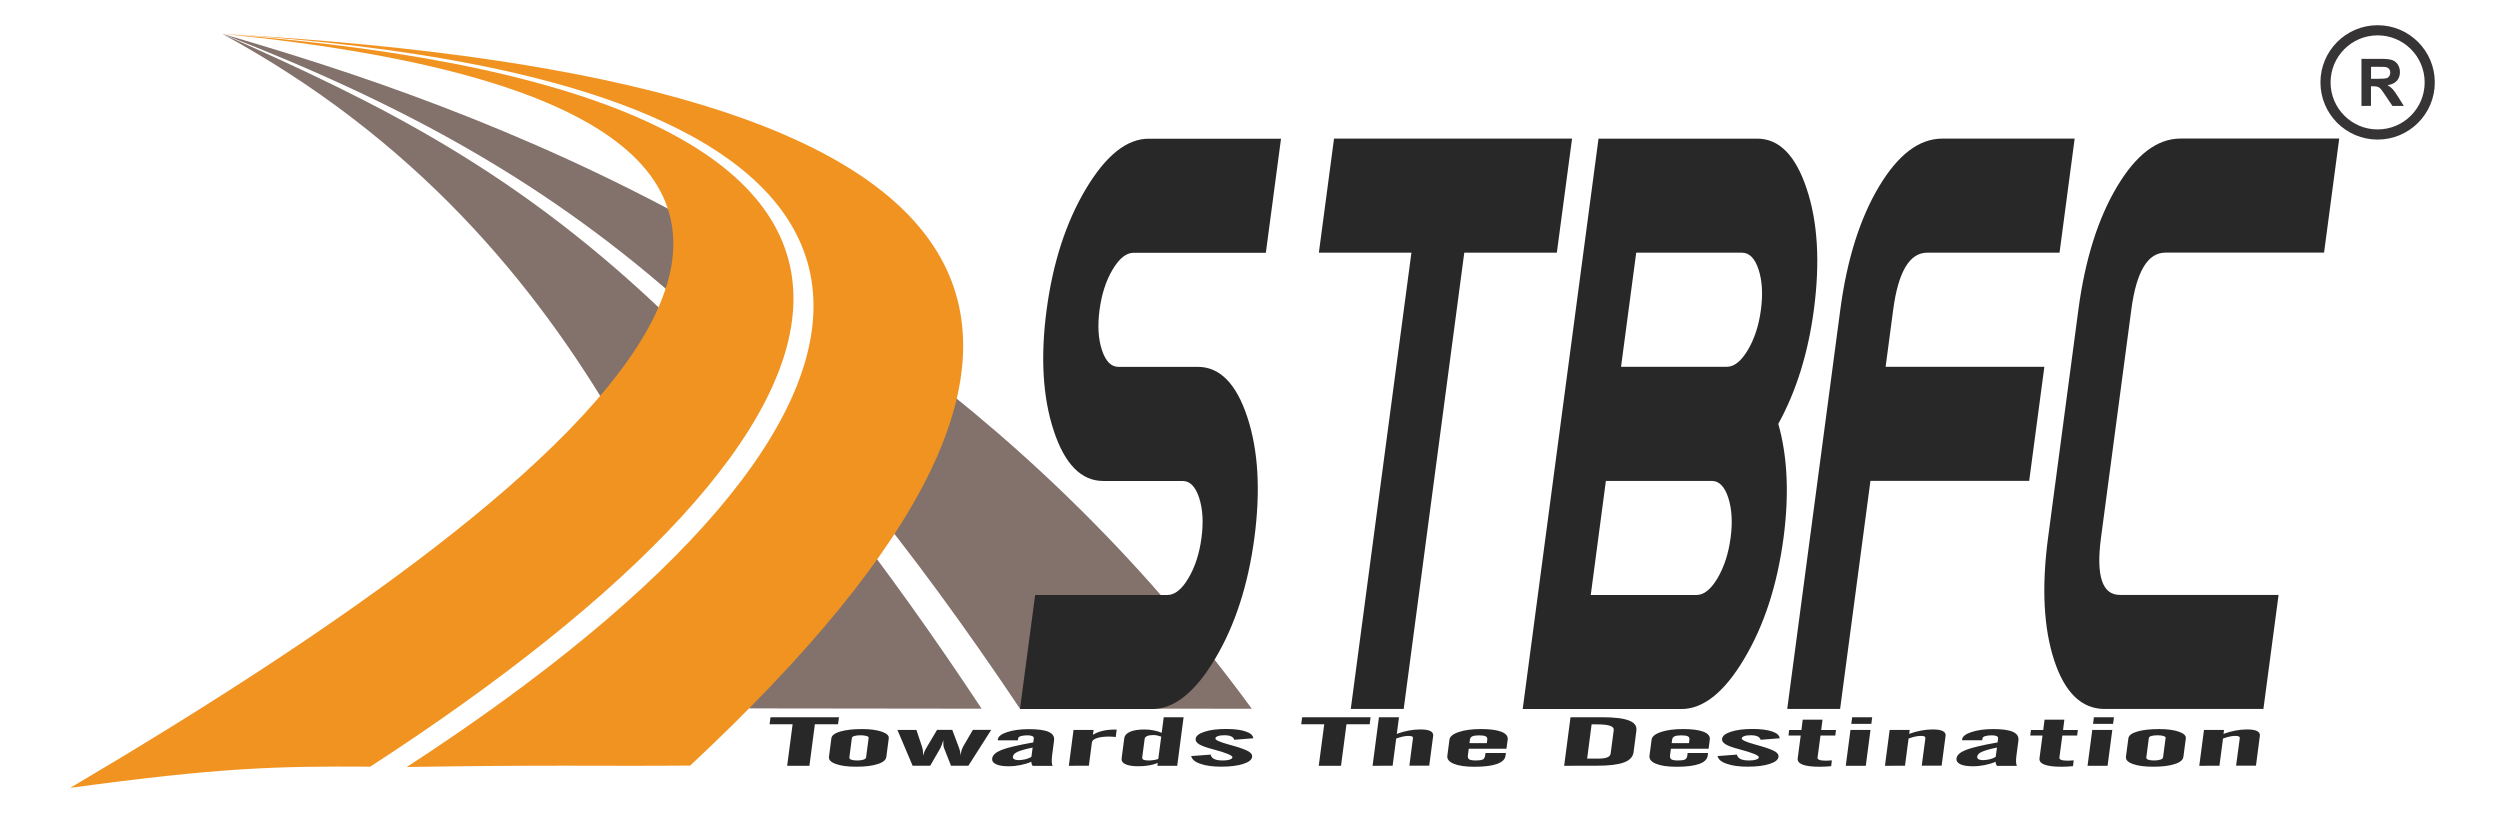
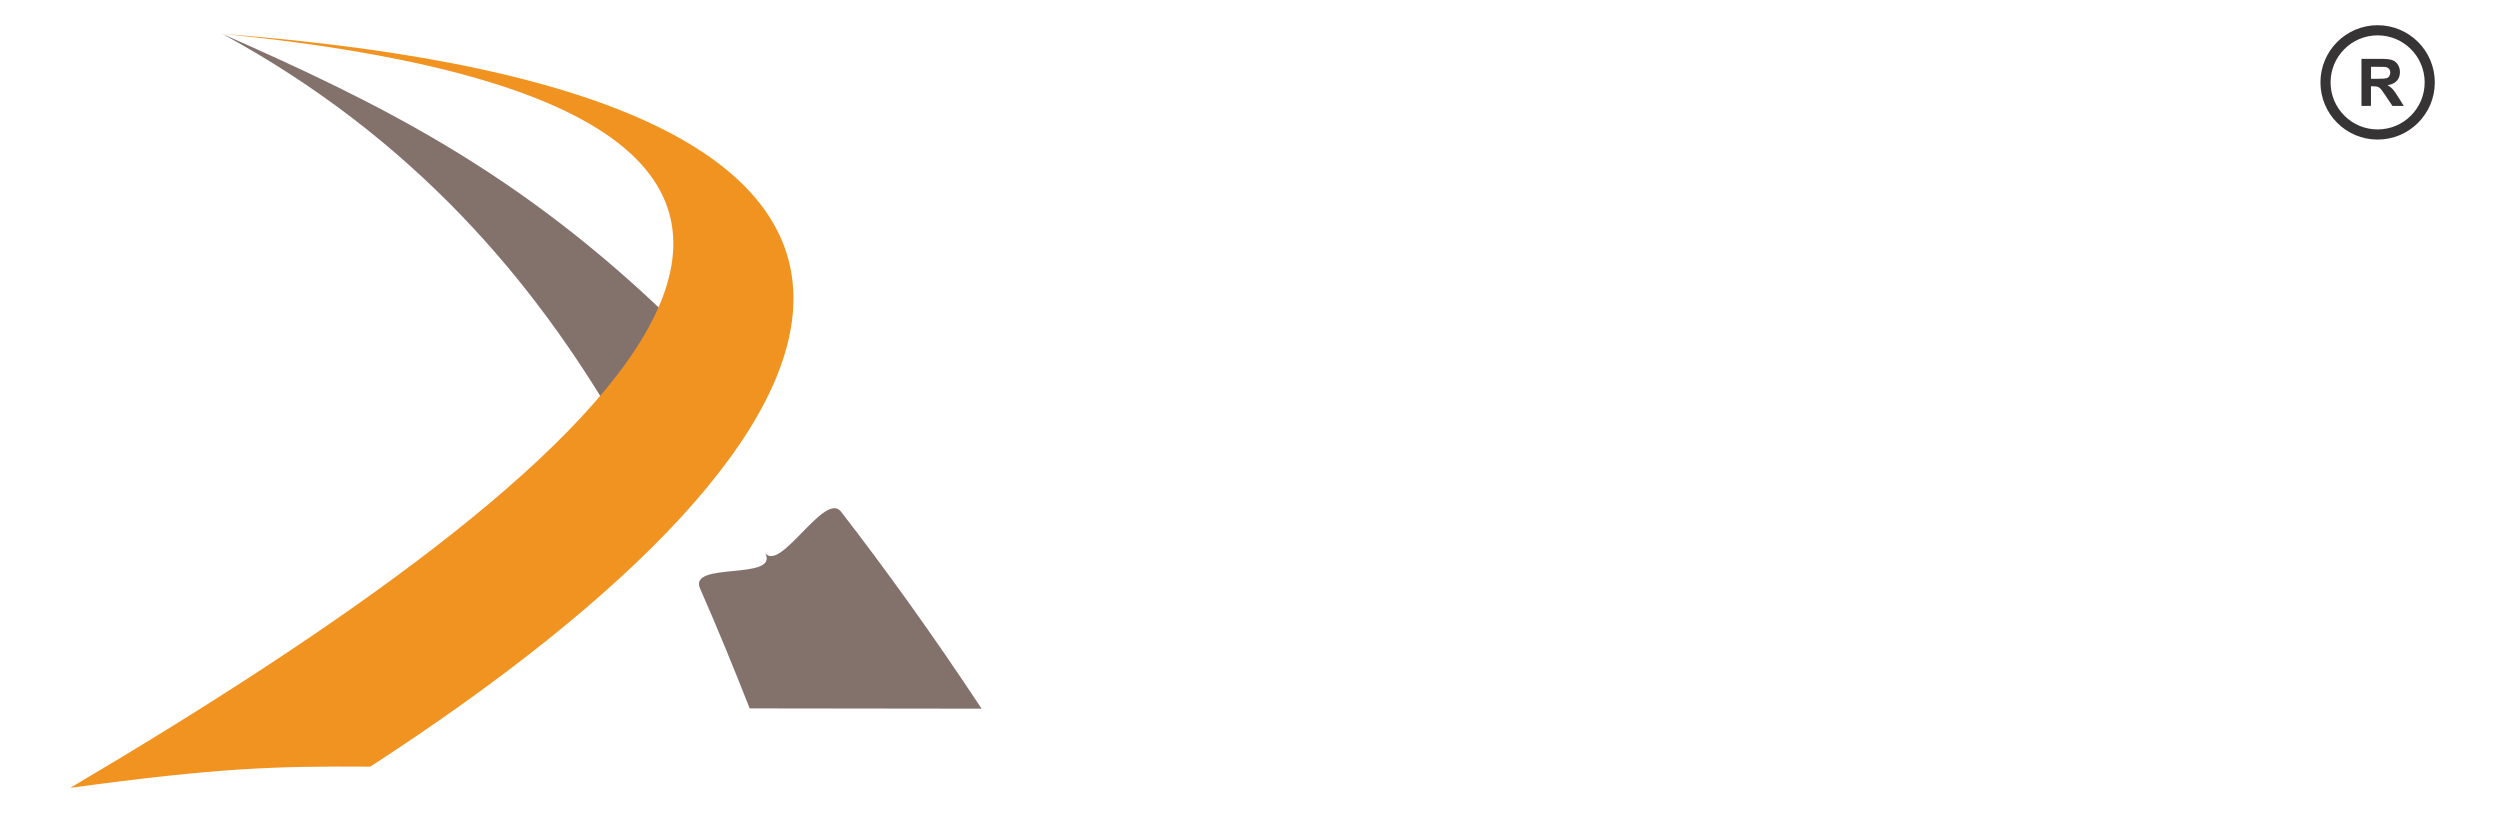
<svg xmlns="http://www.w3.org/2000/svg" version="1.1" id="Layer_1" x="0px" y="0px" width="123.25px" height="40.334px" viewBox="0 0 123.25 40.334" enable-background="new 0 0 123.25 40.334" xml:space="preserve">
-   <path display="none" fill="#454D5C" d="M16.995,35.412c-0.63-0.362-1.267-0.731-1.897-1.103c-0.261-0.148-0.492-0.293-0.694-0.438  l-4.715-2.771c-0.022,3.188,0.289,3.896,2.822,5.375c3.079,1.803,6.184,3.526,9.268,5.353c0.209,0.123,0.407,0.235,0.593,0.342  c2.592,1.459,3.324,1.263,6.43-0.603c1.775-1.064,3.619-2.082,5.431-3.105c1.314-0.738,2.617-1.486,3.875-2.268  c2.084-1.287,2.368-2.104,2.346-5.024c0-0.015,0-0.024,0-0.041l-5.403,3.188c-0.073,0.05-0.155,0.092-0.23,0.136  c-0.464,0.282-0.94,0.563-1.421,0.839l-2.138,1.262c0.011-0.021,0.027-0.048,0.037-0.076c-1.095,0.621-2.195,1.235-3.265,1.877  c-2.64,1.588-3.115,1.658-5.573,0.209C20.64,37.491,18.818,36.455,16.995,35.412L16.995,35.412z M38.106,29.87  c1.983-1.232,2.335-2.026,2.346-4.628c0-0.134,0-0.267,0-0.401c0-0.016,0-0.031,0.006-0.048l-3.175,1.871l-1.86,1.103  c-0.198,0.121-0.401,0.239-0.598,0.361c-0.631,0.379-1.278,0.754-1.925,1.123l-1.25,0.734c0-0.01,0-0.021,0-0.03  c-1.213,0.679-2.431,1.364-3.619,2.076c-2.64,1.579-3.115,1.649-5.573,0.2c-4.245-2.502-8.482-5.004-12.727-7.504  c0.006,0.588,0.006,1.176,0.006,1.766c0.16,1.8,0.773,2.49,2.773,3.658c0.117,0.063,0.229,0.135,0.347,0.207  c2.965,1.724,5.953,3.393,8.92,5.145c3.095,1.816,3.692,1.73,7.022-0.261c0.935-0.563,1.892-1.11,2.849-1.652  c1.059-0.6,2.117-1.188,3.165-1.782c0.834-0.473,1.662-0.951,2.475-1.438C37.561,30.201,37.833,30.037,38.106,29.87L38.106,29.87z   M37.283,15.253c-3.132-1.801-6.264-3.635-9.39-5.42c-2.748-1.564-3.426-1.346-6.751,0.659c-2.569,1.544-5.108,2.992-7.722,4.451  l-0.033,0.016l-0.123,0.069c-0.128,0.074-0.257,0.145-0.38,0.215v0.005l-0.026,0.015v-0.005c-0.149,0.084-0.292,0.17-0.433,0.251  H12.42l-0.005,0.005l0,0c-1.133,0.667-1.807,1.182-2.202,1.859c-0.567,0.968-0.609,2.688-0.257,3.765  c0.262,0.801,0.764,1.346,1.705,1.971c0.251,0.164,0.535,0.351,0.85,0.523c0.117,0.069,0.229,0.139,0.347,0.202l0,0l0.026,0.019  c2.957,1.729,5.938,3.395,8.895,5.133c3.095,1.816,3.692,1.732,7.022-0.262c0.935-0.561,1.897-1.111,2.859-1.658  c1.053-0.596,2.116-1.184,3.165-1.774c0-0.392,0-0.771-0.006-1.146c-0.004-1.022-0.064-1.771-0.255-2.367  c-0.342-1.063-1.118-1.672-2.753-2.625L25.899,15.7c-0.47-0.273-0.443-0.257-1.176,0.203l-0.667,0.422  c-0.744,0.471-0.669,1.588,0.01,1.993c1.732,1.005,3.463,2.016,5.195,3.009c1.363,0.787,1.966,1.283,2.223,2.203  c-1.16,0.652-2.324,1.304-3.453,1.984c-2.64,1.582-3.115,1.646-5.573,0.193c-2.448-1.438-4.918-2.813-7.361-4.249  c-0.561-0.319-0.989-0.604-1.309-0.898c-0.68-0.621-0.893-1.026-0.284-1.754c0.418-0.501,1.1-0.923,2.191-1.538  c2.117-1.181,4.173-2.352,6.254-3.603c0.063-0.037,0.127-0.075,0.192-0.112c2.475-1.486,3.041-1.619,5.173-0.406  c2.523,1.438,5.057,2.924,7.579,4.377c2.993,1.721,2.454,3.205,2.603,6.197c0.277-0.166,0.336-0.209,0.609-0.375  c1.758-1.095,2.234-1.843,2.33-3.813c-0.106-2.191-0.684-2.87-2.993-4.196c-0.053-0.032-0.106-0.063-0.154-0.09L37.283,15.253z" />
  <g>
-     <path fill="#83716C" d="M38.075,14.846c-0.907-0.605,0.942-1.044,0.038-1.601c-1.182-0.727-2.36-1.414-3.531-2.063   C25.673,6.244,17.195,3.47,10.958,1.669c8.997,3.498,16.152,7.391,23.004,13.57c0.747,0.674,1.491,1.375,2.232,2.106   C37.348,18.48,36.922,13.559,38.075,14.846L38.075,14.846z M39.646,20.972c0.904,1.012,1.81,2.07,2.722,3.186   c2.564,3.129,5.174,6.688,7.91,10.771c3.812,0.004,7.624,0.008,11.435,0.012c-5.651-7.729-12.059-13.692-18.544-18.335   C42.391,16.045,40.427,21.493,39.646,20.972z" />
    <g>
      <path fill="#83716C" d="M37.729,27.274c0.684,1.367-3.812,0.389-3.216,1.738c0.446,1.01,0.869,2.014,1.276,3.002    c0.406,0.982,0.795,1.959,1.171,2.91c3.812,0.006,7.623,0.01,11.434,0.014c-2.427-3.672-4.742-6.885-6.931-9.713    C40.667,24.196,38.492,28.204,37.729,27.274L37.729,27.274z M32.514,24.761c-1.207-1.475,4.197-5.283,3.025-6.528    c-0.76-0.807-1.512-1.572-2.255-2.298C25.603,8.442,18.707,5.096,10.958,1.669c9.456,5.14,15.399,12.2,19.602,19.469    c0.729,1.26,1.405,2.527,2.038,3.791L32.514,24.761L32.514,24.761z" />
    </g>
    <path fill="#F19321" d="M3.464,38.841c7.375-1.002,10.149-1.074,14.79-1.045C44.137,20.999,50.436,4.697,10.958,1.669   C50.824,5.648,30.036,23.146,3.464,38.841z" />
-     <path fill="#F19321" d="M20.054,37.813c7.224-0.115,9.356-0.033,13.972-0.07C57.409,15.911,50.697,3.89,10.958,1.669   C49.62,4.096,46.839,20.401,20.054,37.813L20.054,37.813z" />
-     <path fill="#282829" d="M61.841,26.517c-0.31,2.33-0.957,4.318-1.939,5.965c-0.983,1.648-2.015,2.473-3.096,2.473h-6.521   l0.748-5.623h6.522c0.359,0,0.704-0.271,1.032-0.824c0.328-0.549,0.542-1.211,0.646-1.986c0.104-0.777,0.063-1.439-0.118-1.988   c-0.181-0.549-0.453-0.822-0.813-0.822H54.39c-1.08,0-1.894-0.824-2.438-2.471c-0.545-1.647-0.663-3.636-0.354-5.967   c0.31-2.33,0.957-4.318,1.939-5.965c0.983-1.647,2.016-2.471,3.096-2.471h6.521l-0.748,5.624h-6.52   c-0.361,0-0.704,0.275-1.032,0.823c-0.328,0.549-0.542,1.211-0.646,1.988s-0.064,1.44,0.118,1.988   c0.182,0.55,0.452,0.825,0.813,0.825h3.913c1.081,0,1.893,0.823,2.438,2.469C62.035,22.198,62.15,24.187,61.841,26.517   L61.841,26.517z M76.752,12.457h-4.563l-2.987,22.495h-2.609l2.99-22.495H65.02l0.748-5.624h11.735L76.752,12.457L76.752,12.457z    M87.928,26.517c-0.311,2.33-0.957,4.318-1.941,5.965c-0.979,1.648-2.014,2.473-3.094,2.473h-7.824l3.738-28.12h7.824   c1.08,0,1.893,0.823,2.438,2.471c0.55,1.646,0.664,3.635,0.355,5.965c-0.285,2.144-0.869,4.018-1.754,5.625   C88.125,22.501,88.211,24.374,87.928,26.517L87.928,26.517z M86.814,15.269c0.102-0.777,0.063-1.439-0.119-1.988   c-0.182-0.548-0.453-0.823-0.813-0.823h-5.217l-0.748,5.625h5.217c0.361,0,0.705-0.275,1.033-0.825   C86.494,16.709,86.711,16.046,86.814,15.269L86.814,15.269z M85.318,26.517c0.104-0.775,0.063-1.438-0.117-1.988   c-0.182-0.549-0.453-0.82-0.813-0.82H79.17l-0.746,5.623h5.217c0.359,0,0.703-0.271,1.031-0.824   C84.998,27.956,85.215,27.294,85.318,26.517z M100.039,23.706h-7.826l-1.496,11.246h-2.607l2.617-19.684   c0.326-2.464,0.963-4.486,1.904-6.065c0.943-1.58,1.986-2.37,3.129-2.37h6.521l-0.746,5.624h-6.523   c-0.869,0-1.428,0.938-1.678,2.812l-0.373,2.813h7.826L100.039,23.706z M111.586,34.952h-7.824c-1.133,0-1.961-0.795-2.488-2.391   c-0.524-1.594-0.629-3.607-0.305-6.045l1.496-11.25c0.328-2.464,0.963-4.486,1.906-6.065c0.941-1.58,1.984-2.37,3.129-2.37h7.824   l-0.748,5.624h-7.824c-0.871,0-1.43,0.938-1.678,2.812l-1.496,11.249c-0.248,1.875,0.061,2.813,0.93,2.813h7.826L111.586,34.952   L111.586,34.952z" />
-     <path fill="#282829" d="M37.94,35.706l0.046-0.346h3.375l-0.046,0.346h-1.142l-0.269,2.047h-1.097l0.269-2.047H37.94z    M41.874,37.339c-0.006,0.049,0.023,0.088,0.089,0.113c0.065,0.025,0.161,0.039,0.289,0.039c0.131,0,0.236-0.014,0.317-0.041   c0.08-0.027,0.124-0.064,0.129-0.111l0.127-0.961c0.005-0.039-0.029-0.07-0.106-0.094c-0.076-0.023-0.178-0.035-0.306-0.035   c-0.118,0-0.214,0.012-0.291,0.035c-0.078,0.023-0.119,0.055-0.124,0.094L41.874,37.339z M40.988,36.392   c0.018-0.137,0.163-0.246,0.437-0.328c0.273-0.08,0.632-0.121,1.073-0.121c0.404,0,0.73,0.043,0.975,0.129   c0.247,0.086,0.361,0.193,0.343,0.328l-0.12,0.914c-0.02,0.15-0.161,0.271-0.426,0.354c-0.263,0.088-0.617,0.131-1.06,0.131   c-0.426,0-0.761-0.045-1.005-0.135c-0.246-0.088-0.357-0.207-0.337-0.356L40.988,36.392L40.988,36.392z M44.244,35.987h0.936   l0.282,0.846c0.019,0.057,0.031,0.119,0.038,0.189c0.006,0.066,0.008,0.148,0.01,0.242c0.012-0.064,0.033-0.135,0.063-0.205   c0.029-0.068,0.072-0.146,0.12-0.229l0.505-0.848h0.749l0.319,0.848c0.028,0.07,0.05,0.145,0.065,0.215   c0.014,0.072,0.021,0.145,0.021,0.219l0.009-0.07c0.008-0.063,0.022-0.125,0.039-0.188c0.019-0.059,0.041-0.115,0.069-0.176   l0.494-0.848h0.905l-1.126,1.768h-0.857l-0.338-0.857c-0.018-0.039-0.029-0.096-0.037-0.158c-0.006-0.068-0.007-0.148-0.004-0.244   c-0.025,0.084-0.051,0.164-0.078,0.234c-0.027,0.07-0.052,0.129-0.074,0.168l-0.495,0.857h-0.867L44.244,35.987L44.244,35.987z    M50.849,37.313l0.06-0.459c-0.357,0.076-0.605,0.146-0.745,0.211c-0.139,0.064-0.215,0.145-0.228,0.234   c-0.007,0.057,0.014,0.1,0.063,0.131c0.048,0.027,0.12,0.045,0.214,0.045c0.116,0,0.23-0.018,0.348-0.045   C50.677,37.401,50.772,37.362,50.849,37.313L50.849,37.313z M50.846,37.554c-0.163,0.072-0.343,0.125-0.538,0.164   c-0.195,0.039-0.391,0.059-0.587,0.059c-0.271,0-0.479-0.033-0.619-0.102c-0.141-0.066-0.203-0.162-0.187-0.287   c0.022-0.164,0.178-0.303,0.467-0.418c0.288-0.113,0.808-0.236,1.559-0.369l0.024-0.188c0.007-0.057-0.015-0.096-0.067-0.121   c-0.052-0.025-0.132-0.041-0.24-0.041c-0.138,0-0.248,0.016-0.33,0.039c-0.083,0.025-0.125,0.063-0.132,0.107l-0.013,0.1h-0.987   c0-0.006,0-0.016-0.002-0.021c-0.001-0.012-0.002-0.02-0.002-0.021c0.02-0.15,0.175-0.271,0.467-0.365   c0.292-0.096,0.648-0.143,1.071-0.143c0.442,0,0.766,0.045,0.968,0.135c0.203,0.092,0.292,0.23,0.268,0.418l-0.099,0.754   c-0.015,0.117-0.021,0.221-0.015,0.309c0.003,0.088,0.018,0.154,0.042,0.195h-0.98c-0.022-0.023-0.04-0.051-0.05-0.082   C50.852,37.64,50.848,37.601,50.846,37.554z M52.693,37.753l0.232-1.766h0.989l-0.032,0.238c0.136-0.086,0.292-0.15,0.474-0.193   c0.178-0.043,0.377-0.064,0.598-0.064h0.099l-0.049,0.369c-0.044-0.01-0.093-0.014-0.145-0.018   c-0.052-0.004-0.108-0.006-0.17-0.006c-0.253,0-0.458,0.023-0.61,0.076c-0.153,0.051-0.234,0.117-0.247,0.209l-0.151,1.152   L52.693,37.753L52.693,37.753z M57.103,37.417l0.145-1.102c-0.069-0.023-0.138-0.043-0.205-0.059   c-0.067-0.012-0.133-0.018-0.198-0.018c-0.118,0-0.214,0.018-0.289,0.049c-0.075,0.031-0.117,0.078-0.124,0.137l-0.12,0.912   c-0.007,0.057,0.015,0.098,0.066,0.119c0.049,0.023,0.136,0.037,0.253,0.037c0.086,0,0.165-0.008,0.241-0.021   C56.946,37.464,57.022,37.444,57.103,37.417L57.103,37.417z M57.077,37.614c-0.134,0.055-0.281,0.096-0.438,0.121   c-0.158,0.027-0.331,0.041-0.518,0.041c-0.284,0-0.498-0.033-0.638-0.102c-0.142-0.064-0.203-0.16-0.187-0.287l0.128-0.98   c0.02-0.145,0.114-0.256,0.286-0.33c0.17-0.076,0.41-0.113,0.717-0.113c0.151,0,0.298,0.014,0.442,0.043   c0.145,0.025,0.279,0.068,0.402,0.121l0.101-0.768h0.979l-0.314,2.393h-0.979L57.077,37.614z M58.724,37.274l0.956-0.072   c0.028,0.104,0.091,0.178,0.188,0.221c0.094,0.045,0.234,0.068,0.418,0.068c0.138,0,0.249-0.014,0.335-0.041   c0.086-0.029,0.132-0.066,0.138-0.113c0.012-0.092-0.302-0.223-0.942-0.393c-0.007-0.002-0.016-0.004-0.025-0.006   c-0.319-0.084-0.543-0.166-0.673-0.244c-0.128-0.08-0.188-0.17-0.175-0.271c0.019-0.146,0.167-0.262,0.444-0.35   c0.279-0.092,0.632-0.135,1.063-0.135c0.403,0,0.723,0.041,0.962,0.123c0.238,0.08,0.363,0.193,0.374,0.336l-0.935,0.074   c-0.025-0.076-0.078-0.131-0.158-0.17c-0.081-0.035-0.193-0.053-0.333-0.053c-0.131,0-0.237,0.012-0.316,0.041   c-0.08,0.029-0.121,0.066-0.127,0.113c-0.011,0.078,0.208,0.178,0.655,0.301c0.119,0.033,0.214,0.061,0.28,0.078   c0.349,0.104,0.587,0.193,0.711,0.271c0.125,0.074,0.181,0.165,0.167,0.262c-0.019,0.145-0.168,0.262-0.447,0.35   c-0.279,0.088-0.637,0.133-1.077,0.133c-0.42,0-0.762-0.047-1.025-0.141C58.917,37.569,58.766,37.44,58.724,37.274L58.724,37.274z    M64.15,35.706l0.045-0.346h3.375l-0.045,0.346h-1.144l-0.269,2.047h-1.098l0.271-2.047H64.15L64.15,35.706z M67.668,37.753   l0.314-2.393h0.988l-0.107,0.82c0.188-0.07,0.383-0.125,0.578-0.162c0.197-0.037,0.387-0.057,0.565-0.057   c0.229,0,0.397,0.023,0.507,0.078c0.106,0.053,0.153,0.129,0.143,0.23l-0.195,1.479h-0.979l0.174-1.332   c0.01-0.056-0.006-0.092-0.041-0.11c-0.035-0.018-0.102-0.026-0.199-0.026c-0.072,0-0.164,0.012-0.271,0.036   c-0.108,0.024-0.213,0.058-0.313,0.095l-0.176,1.34L67.668,37.753L67.668,37.753z M72.445,36.638H73.3l0.023-0.18   c0.008-0.074-0.019-0.127-0.08-0.158c-0.063-0.031-0.17-0.047-0.318-0.047c-0.151,0-0.266,0.016-0.336,0.047   c-0.069,0.031-0.11,0.084-0.121,0.158L72.445,36.638z M71.354,37.255l0.104-0.793c0.021-0.152,0.174-0.279,0.463-0.375   c0.287-0.096,0.647-0.145,1.086-0.145c0.445,0,0.783,0.045,1.011,0.133c0.229,0.092,0.33,0.219,0.311,0.387l-0.061,0.451H72.41   l-0.043,0.332c-0.014,0.092,0.012,0.156,0.068,0.193c0.061,0.035,0.166,0.053,0.319,0.053c0.16,0,0.272-0.016,0.343-0.045   c0.067-0.031,0.106-0.098,0.12-0.201l0.019-0.123h1.006l-0.02,0.133c-0.021,0.182-0.164,0.316-0.42,0.408   c-0.259,0.092-0.628,0.139-1.113,0.139c-0.438,0-0.771-0.049-1.012-0.146S71.332,37.425,71.354,37.255L71.354,37.255z    M78.246,37.399h0.559c0.189,0,0.34-0.021,0.438-0.063c0.1-0.041,0.152-0.104,0.162-0.188l0.152-1.152   c0.014-0.098-0.048-0.17-0.185-0.217c-0.136-0.045-0.353-0.068-0.656-0.068h-0.25L78.246,37.399L78.246,37.399z M77.113,37.753   l0.313-2.393h1.56c0.604,0,1.045,0.053,1.32,0.16c0.276,0.105,0.397,0.271,0.368,0.496l-0.139,1.068   c-0.033,0.23-0.19,0.4-0.479,0.506c-0.291,0.107-0.734,0.16-1.336,0.16L77.113,37.753L77.113,37.753z M82.412,36.638h0.854   l0.023-0.18c0.01-0.074-0.018-0.127-0.08-0.158s-0.168-0.047-0.314-0.047c-0.151,0-0.266,0.016-0.336,0.047   c-0.072,0.031-0.111,0.084-0.121,0.158L82.412,36.638z M81.32,37.255l0.104-0.793c0.021-0.152,0.175-0.279,0.464-0.375   c0.286-0.096,0.647-0.145,1.086-0.145c0.444,0,0.782,0.045,1.01,0.133c0.229,0.092,0.33,0.219,0.309,0.387l-0.059,0.451h-1.859   l-0.043,0.332c-0.012,0.092,0.014,0.156,0.07,0.193c0.059,0.035,0.164,0.053,0.32,0.053c0.159,0,0.272-0.016,0.342-0.045   c0.067-0.031,0.108-0.098,0.121-0.201l0.016-0.123h1.006l-0.018,0.133c-0.025,0.182-0.164,0.316-0.42,0.408   c-0.258,0.092-0.629,0.139-1.113,0.139c-0.436,0-0.773-0.049-1.012-0.146C81.404,37.56,81.299,37.425,81.32,37.255L81.32,37.255z    M84.674,37.274l0.953-0.072c0.029,0.104,0.092,0.178,0.188,0.221c0.099,0.045,0.234,0.068,0.42,0.068   c0.142,0,0.25-0.014,0.336-0.041c0.084-0.029,0.134-0.066,0.14-0.113c0.013-0.092-0.306-0.223-0.942-0.393   c-0.006-0.002-0.017-0.004-0.023-0.006c-0.32-0.084-0.545-0.166-0.674-0.244c-0.129-0.08-0.188-0.17-0.174-0.271   c0.02-0.146,0.166-0.262,0.442-0.35c0.279-0.092,0.634-0.135,1.063-0.135c0.402,0,0.723,0.041,0.963,0.123   c0.236,0.08,0.361,0.193,0.373,0.336l-0.937,0.074c-0.024-0.076-0.077-0.131-0.157-0.17c-0.082-0.035-0.193-0.053-0.334-0.053   c-0.131,0-0.236,0.012-0.316,0.041c-0.078,0.029-0.121,0.066-0.127,0.113c-0.01,0.078,0.209,0.178,0.656,0.301   c0.119,0.033,0.213,0.061,0.278,0.078c0.351,0.104,0.589,0.193,0.714,0.271c0.123,0.074,0.178,0.165,0.166,0.262   c-0.021,0.145-0.17,0.262-0.447,0.35c-0.279,0.088-0.637,0.133-1.076,0.133c-0.42,0-0.762-0.047-1.025-0.141   C84.865,37.569,84.713,37.44,84.674,37.274L84.674,37.274z M88.627,37.382l0.148-1.119h-0.604l0.035-0.275h0.604l0.063-0.508h0.976   l-0.064,0.508h0.729l-0.035,0.275H89.75l-0.145,1.086c-0.008,0.051,0.022,0.09,0.096,0.115c0.07,0.025,0.176,0.037,0.316,0.037   c0.032,0,0.073,0,0.121-0.004c0.047-0.002,0.104-0.006,0.172-0.012l-0.033,0.287c-0.094,0.01-0.187,0.016-0.275,0.021   c-0.094,0.004-0.189,0.008-0.293,0.008c-0.381,0-0.658-0.036-0.838-0.104C88.689,37.626,88.609,37.521,88.627,37.382L88.627,37.382   z M91.268,35.688l0.043-0.328h0.988l-0.043,0.328H91.268L91.268,35.688z M90.996,37.753l0.232-1.766h0.987l-0.231,1.766H90.996z    M92.928,37.753l0.232-1.766h0.988l-0.025,0.193c0.189-0.07,0.383-0.125,0.58-0.162s0.387-0.057,0.564-0.057   c0.229,0,0.399,0.023,0.506,0.078c0.108,0.053,0.156,0.129,0.145,0.23l-0.197,1.479h-0.979l0.176-1.332   c0.008-0.056-0.008-0.092-0.043-0.11c-0.033-0.019-0.102-0.026-0.199-0.026c-0.07,0-0.162,0.012-0.273,0.036   c-0.106,0.024-0.211,0.058-0.311,0.095l-0.176,1.34L92.928,37.753L92.928,37.753z M98.387,37.313l0.063-0.459   c-0.357,0.076-0.604,0.146-0.744,0.211c-0.144,0.064-0.218,0.145-0.229,0.234c-0.006,0.057,0.014,0.1,0.063,0.131   c0.049,0.027,0.121,0.045,0.215,0.045c0.115,0,0.229-0.018,0.349-0.045C98.219,37.401,98.313,37.362,98.387,37.313z M98.385,37.554   c-0.164,0.072-0.342,0.125-0.537,0.164s-0.391,0.059-0.588,0.059c-0.271,0-0.479-0.033-0.619-0.102   c-0.139-0.066-0.203-0.162-0.186-0.287c0.021-0.164,0.178-0.303,0.467-0.418c0.287-0.113,0.809-0.236,1.559-0.369l0.025-0.188   c0.008-0.057-0.016-0.096-0.068-0.121c-0.051-0.025-0.131-0.041-0.237-0.041c-0.14,0-0.246,0.016-0.328,0.039   c-0.082,0.025-0.127,0.063-0.136,0.107l-0.012,0.099h-0.988c0-0.006,0-0.015-0.004-0.022c0-0.011-0.002-0.019-0.002-0.021   c0.021-0.15,0.179-0.271,0.47-0.365c0.288-0.096,0.646-0.145,1.069-0.145c0.441,0,0.767,0.045,0.967,0.137   c0.203,0.092,0.291,0.229,0.271,0.418l-0.098,0.754c-0.019,0.117-0.021,0.223-0.019,0.311s0.021,0.152,0.043,0.193h-0.979   c-0.023-0.021-0.041-0.051-0.053-0.082C98.391,37.64,98.387,37.601,98.385,37.554L98.385,37.554z M100.547,37.382l0.148-1.119   h-0.605l0.037-0.275h0.604l0.066-0.508h0.975l-0.063,0.508h0.729l-0.035,0.275h-0.73l-0.145,1.086   c-0.006,0.051,0.024,0.09,0.096,0.115c0.07,0.025,0.176,0.037,0.318,0.037c0.033,0,0.074,0,0.121-0.004   c0.047-0.002,0.104-0.006,0.17-0.012l-0.033,0.287c-0.092,0.01-0.184,0.016-0.275,0.021c-0.094,0.004-0.191,0.008-0.293,0.008   c-0.381,0-0.66-0.036-0.838-0.104C100.609,37.626,100.529,37.521,100.547,37.382L100.547,37.382z M103.186,35.688l0.043-0.328h0.99   l-0.045,0.328H103.186z M102.916,37.753l0.232-1.766h0.988l-0.232,1.766H102.916z M105.814,37.339   c-0.008,0.049,0.022,0.088,0.088,0.113s0.162,0.039,0.289,0.039c0.131,0,0.235-0.014,0.317-0.041   c0.08-0.027,0.123-0.064,0.13-0.111l0.127-0.961c0.006-0.039-0.029-0.07-0.105-0.094c-0.074-0.023-0.178-0.035-0.305-0.035   c-0.117,0-0.217,0.012-0.293,0.035s-0.117,0.055-0.123,0.094L105.814,37.339z M104.93,36.392c0.021-0.137,0.162-0.246,0.438-0.328   c0.271-0.08,0.633-0.121,1.071-0.121c0.404,0,0.73,0.043,0.978,0.129c0.246,0.086,0.358,0.193,0.345,0.328l-0.121,0.914   c-0.021,0.15-0.16,0.271-0.427,0.354c-0.266,0.088-0.614,0.131-1.063,0.131c-0.426,0-0.762-0.045-1.004-0.135   c-0.246-0.088-0.354-0.207-0.338-0.356L104.93,36.392L104.93,36.392z M108.424,37.753l0.232-1.766h0.988l-0.025,0.193   c0.189-0.07,0.383-0.125,0.58-0.162s0.385-0.057,0.566-0.057c0.229,0,0.396,0.023,0.504,0.078c0.108,0.053,0.155,0.129,0.143,0.23   l-0.193,1.479h-0.98l0.179-1.332c0.008-0.056-0.006-0.092-0.043-0.11c-0.035-0.019-0.104-0.026-0.199-0.026   c-0.071,0-0.161,0.012-0.272,0.036c-0.109,0.024-0.211,0.058-0.31,0.095l-0.176,1.34L108.424,37.753L108.424,37.753z" />
    <g>
      <path fill="#373435" d="M116.42,5.221V2.902h0.986c0.248,0,0.428,0.021,0.539,0.063c0.113,0.042,0.203,0.115,0.271,0.223    c0.066,0.106,0.101,0.228,0.101,0.366c0,0.173-0.051,0.316-0.152,0.43c-0.104,0.113-0.256,0.186-0.459,0.215    c0.102,0.059,0.186,0.124,0.252,0.194c0.064,0.071,0.152,0.196,0.266,0.377l0.283,0.451h-0.561l-0.338-0.504    c-0.121-0.18-0.203-0.294-0.246-0.341c-0.045-0.047-0.092-0.078-0.144-0.097c-0.049-0.018-0.127-0.025-0.233-0.025h-0.096v0.967    H116.42L116.42,5.221z M116.889,3.884h0.346c0.229,0,0.365-0.01,0.425-0.028c0.057-0.02,0.1-0.052,0.131-0.099    c0.028-0.047,0.049-0.104,0.049-0.174c0-0.078-0.021-0.141-0.063-0.189s-0.103-0.077-0.178-0.091    c-0.037-0.006-0.152-0.008-0.343-0.008h-0.364v0.589H116.889z" />
      <circle fill="none" stroke="#373435" stroke-width="0.5" stroke-miterlimit="2.613" cx="117.217" cy="4.062" r="2.569" />
    </g>
  </g>
</svg>